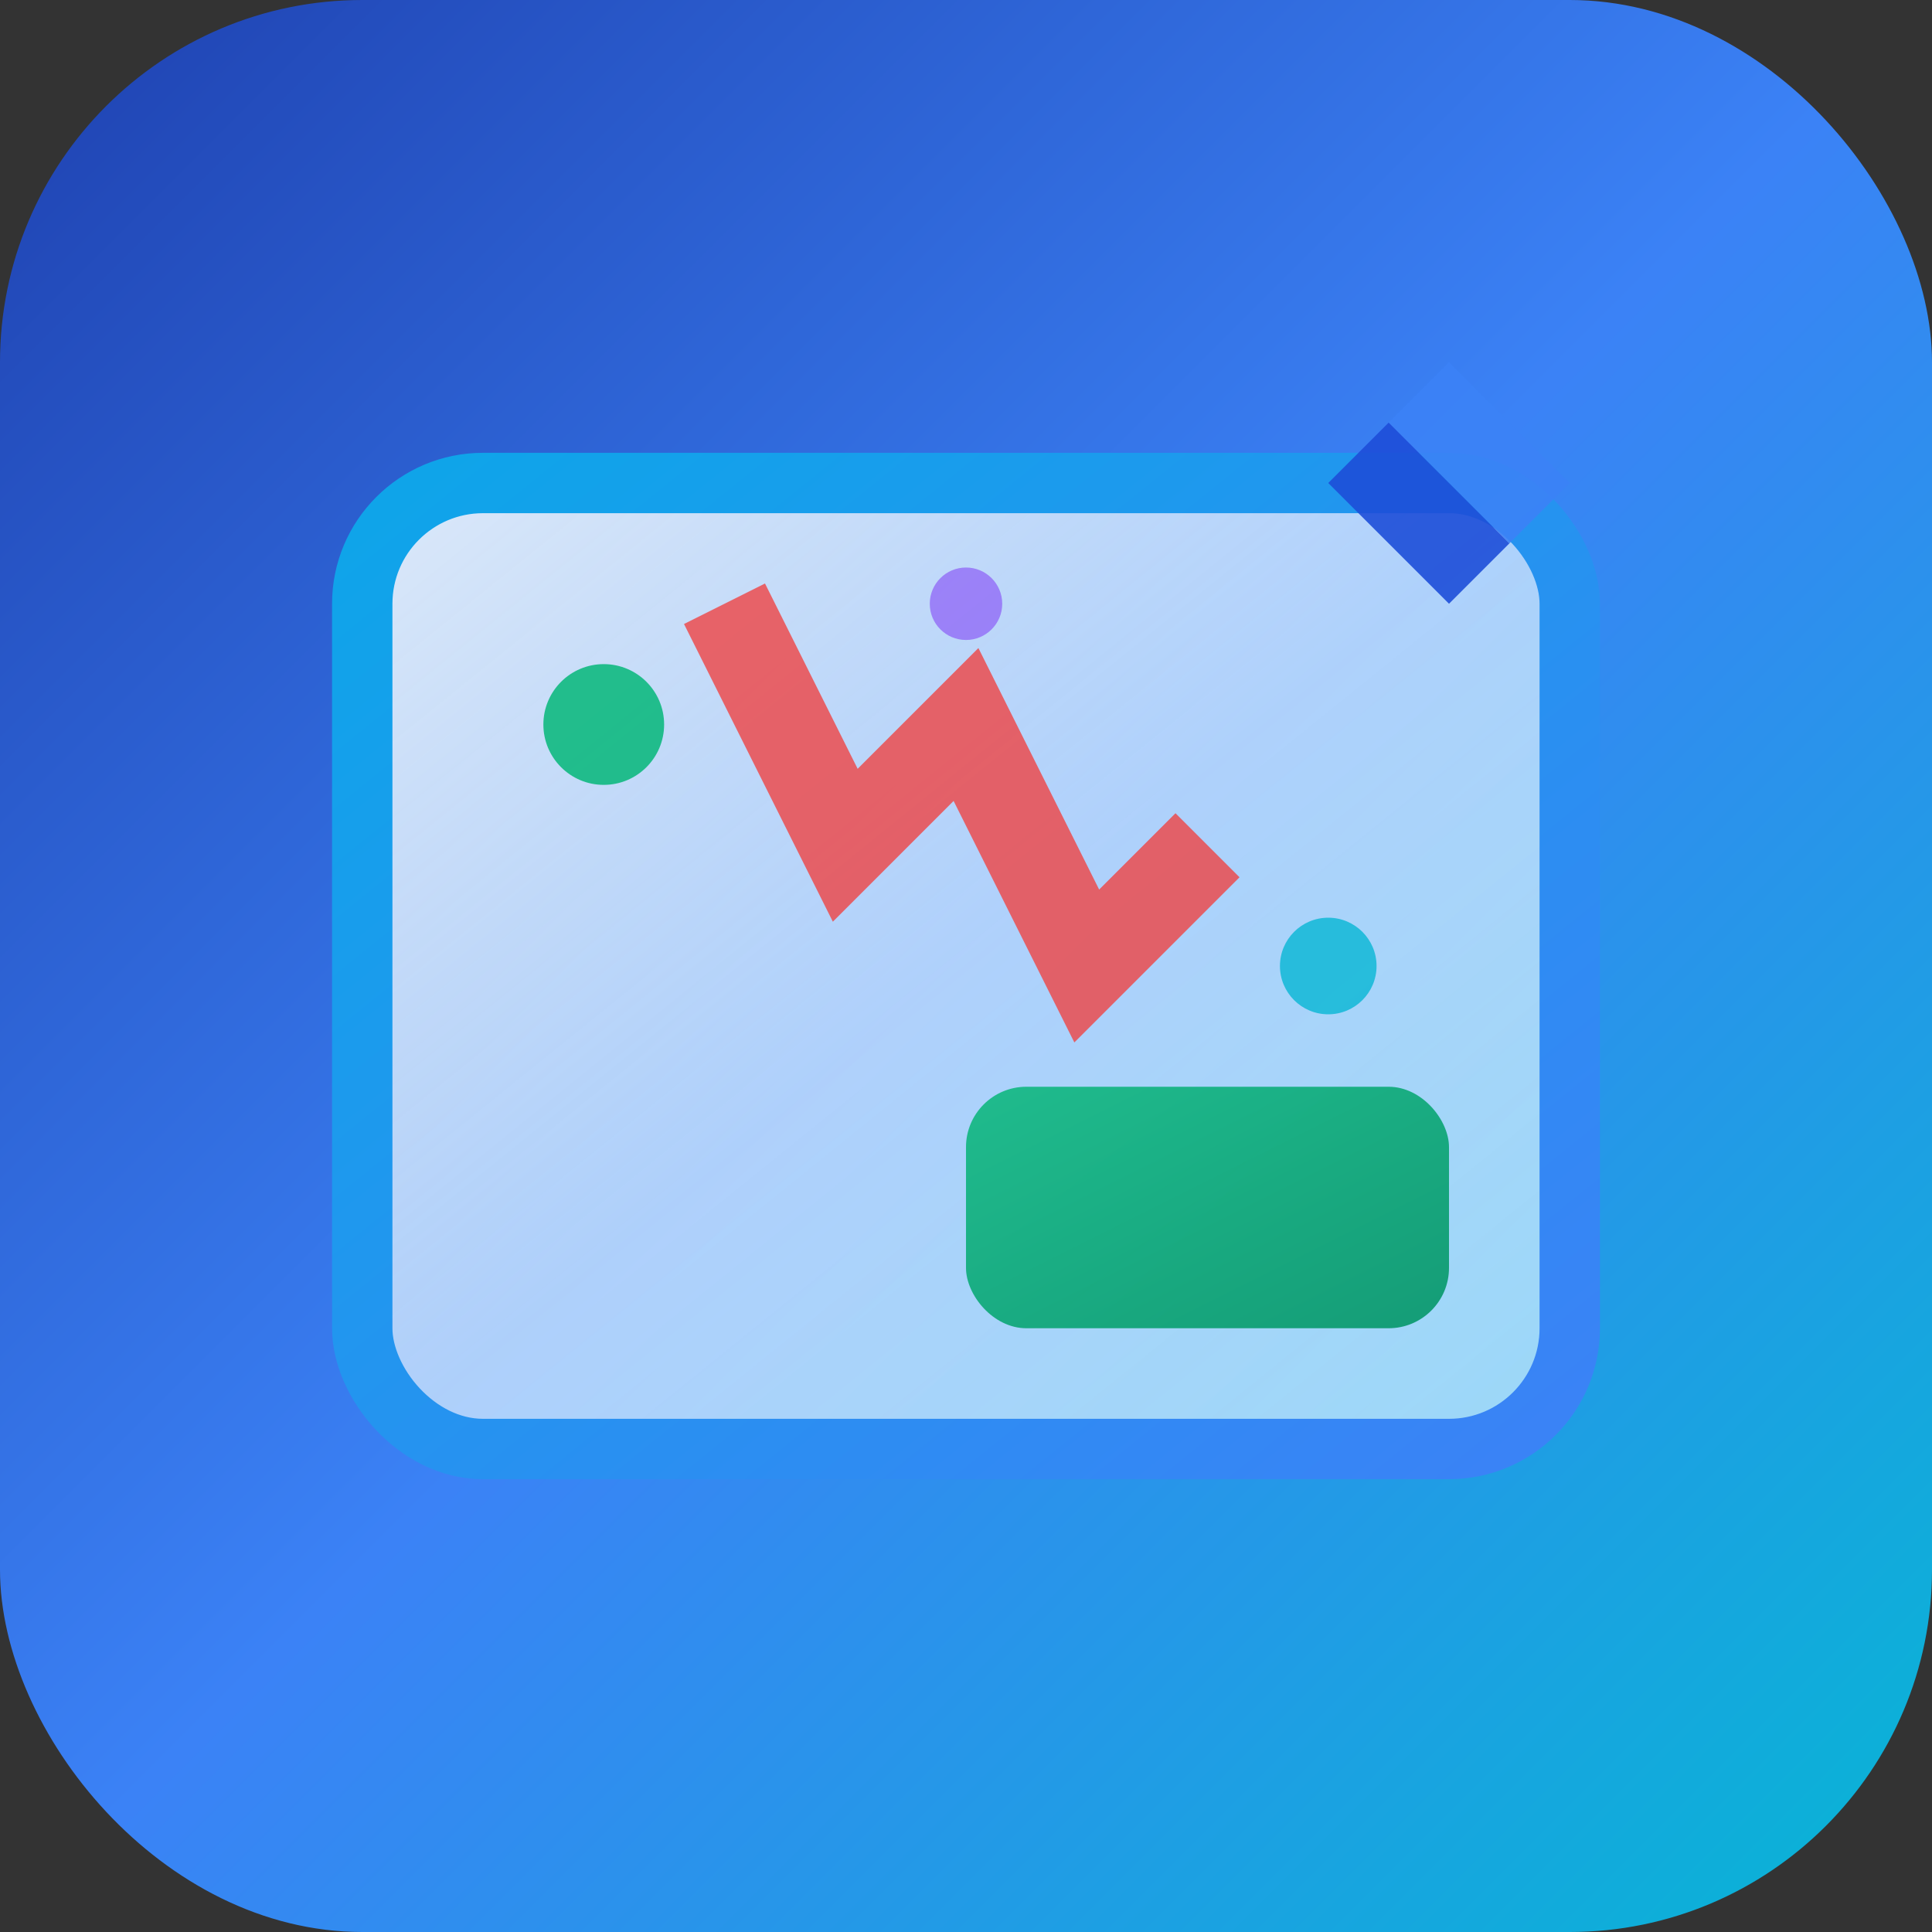
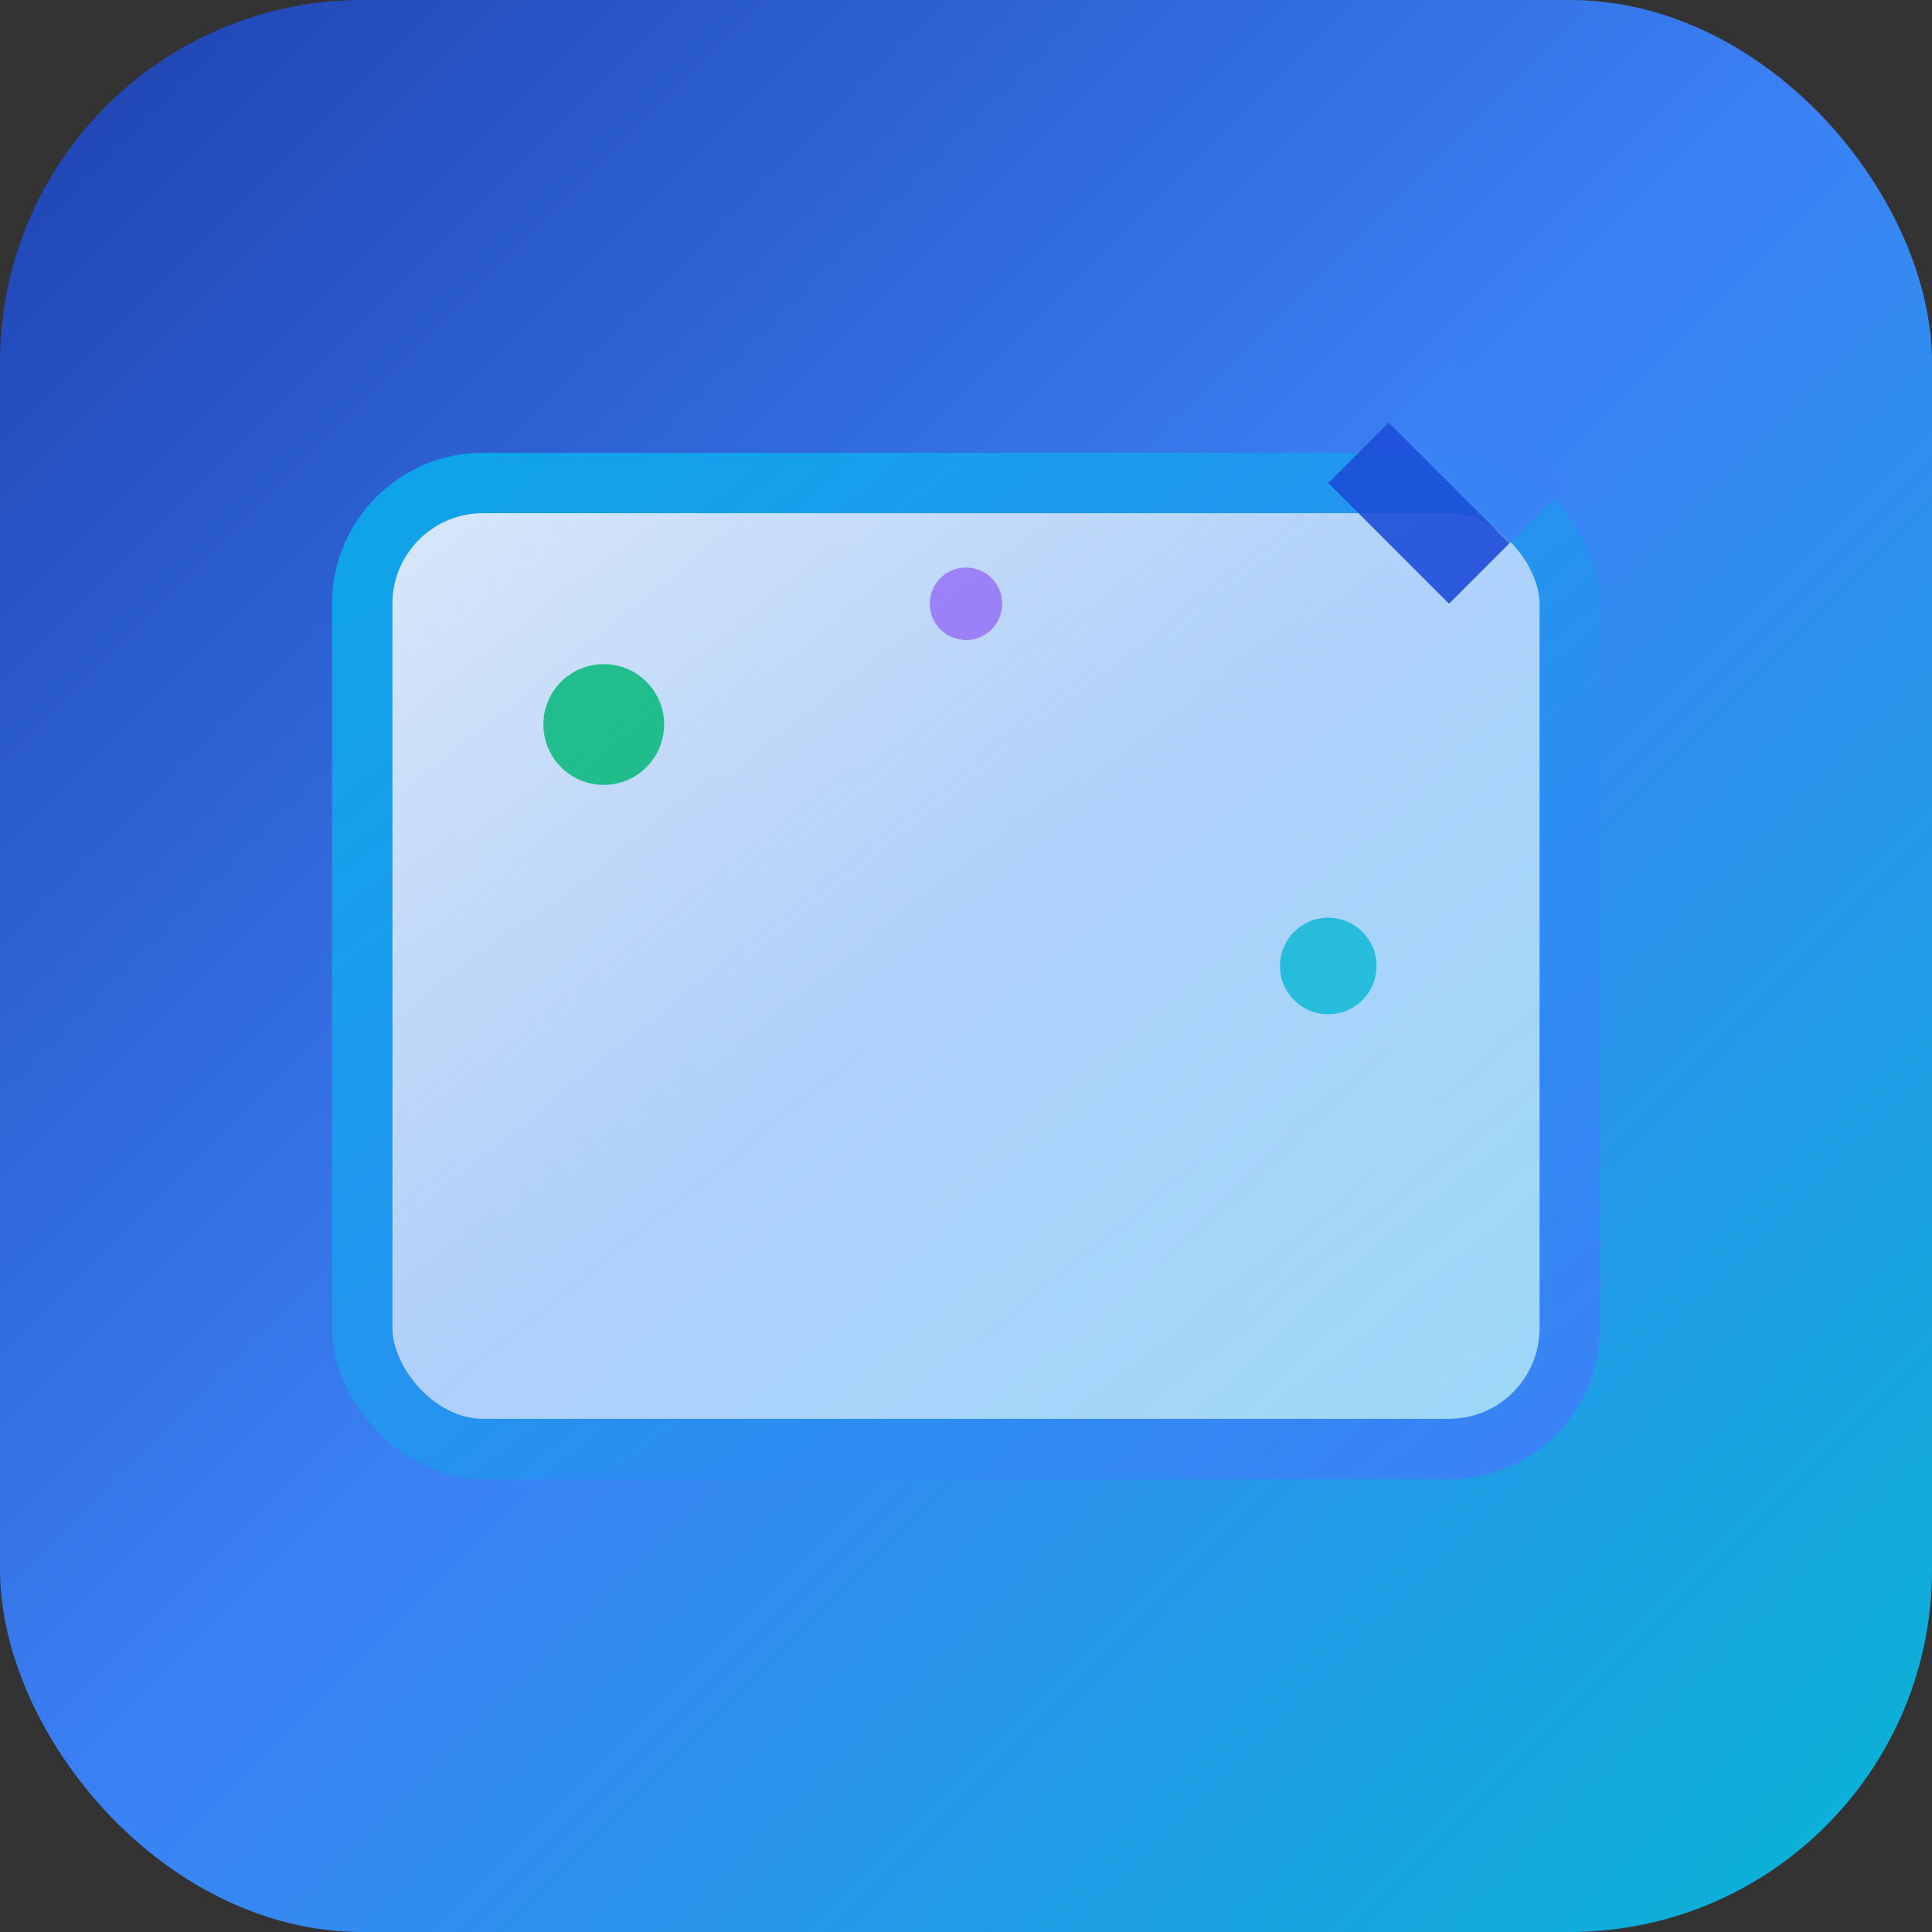
<svg xmlns="http://www.w3.org/2000/svg" width="32" height="32" viewBox="0 0 32 32" fill="none">
  <rect x="0" y="0" width="32" height="32" fill="#333333" stroke="none" />
  <rect width="32" height="32" rx="6" fill="url(#bgGradient)" />
  <rect x="6" y="8" width="20" height="16" rx="2" fill="url(#glassGradient)" stroke="url(#borderGradient)" stroke-width="1" />
-   <path d="M12 10 L14 14 L16 12 L18 16 L20 14" stroke="#ef4444" stroke-width="1.5" fill="none" opacity="0.8" />
  <circle cx="10" cy="12" r="1" fill="#10b981" opacity="0.9">
    <animate attributeName="opacity" values="0.5;1;0.5" dur="2s" repeatCount="indefinite" />
  </circle>
  <circle cx="22" cy="16" r="0.8" fill="#06b6d4" opacity="0.8">
    <animate attributeName="opacity" values="0.3;1;0.3" dur="1.5s" repeatCount="indefinite" begin="0.5s" />
  </circle>
  <circle cx="16" cy="10" r="0.6" fill="#8b5cf6" opacity="0.7">
    <animate attributeName="opacity" values="0.4;1;0.4" dur="1.8s" repeatCount="indefinite" begin="1s" />
  </circle>
  <path d="M24 6 L26 8 L25 9 L23 7 Z" fill="#3b82f6" opacity="0.9" />
  <path d="M23 7 L25 9 L24 10 L22 8 Z" fill="#1d4ed8" opacity="0.9" />
-   <rect x="16" y="18" width="8" height="4" rx="1" fill="url(#fixedGradient)" opacity="0.9" />
  <defs>
    <linearGradient id="bgGradient" x1="0%" y1="0%" x2="100%" y2="100%">
      <stop offset="0%" style="stop-color:#1e40af" />
      <stop offset="50%" style="stop-color:#3b82f6" />
      <stop offset="100%" style="stop-color:#06b6d4" />
    </linearGradient>
    <linearGradient id="glassGradient" x1="0%" y1="0%" x2="100%" y2="100%">
      <stop offset="0%" style="stop-color:#f0f9ff;stop-opacity:0.9" />
      <stop offset="50%" style="stop-color:#e0f2fe;stop-opacity:0.7" />
      <stop offset="100%" style="stop-color:#bae6fd;stop-opacity:0.8" />
    </linearGradient>
    <linearGradient id="borderGradient" x1="0%" y1="0%" x2="100%" y2="100%">
      <stop offset="0%" style="stop-color:#0ea5e9" />
      <stop offset="100%" style="stop-color:#3b82f6" />
    </linearGradient>
    <linearGradient id="fixedGradient" x1="0%" y1="0%" x2="100%" y2="100%">
      <stop offset="0%" style="stop-color:#10b981" />
      <stop offset="100%" style="stop-color:#059669" />
    </linearGradient>
  </defs>
</svg>